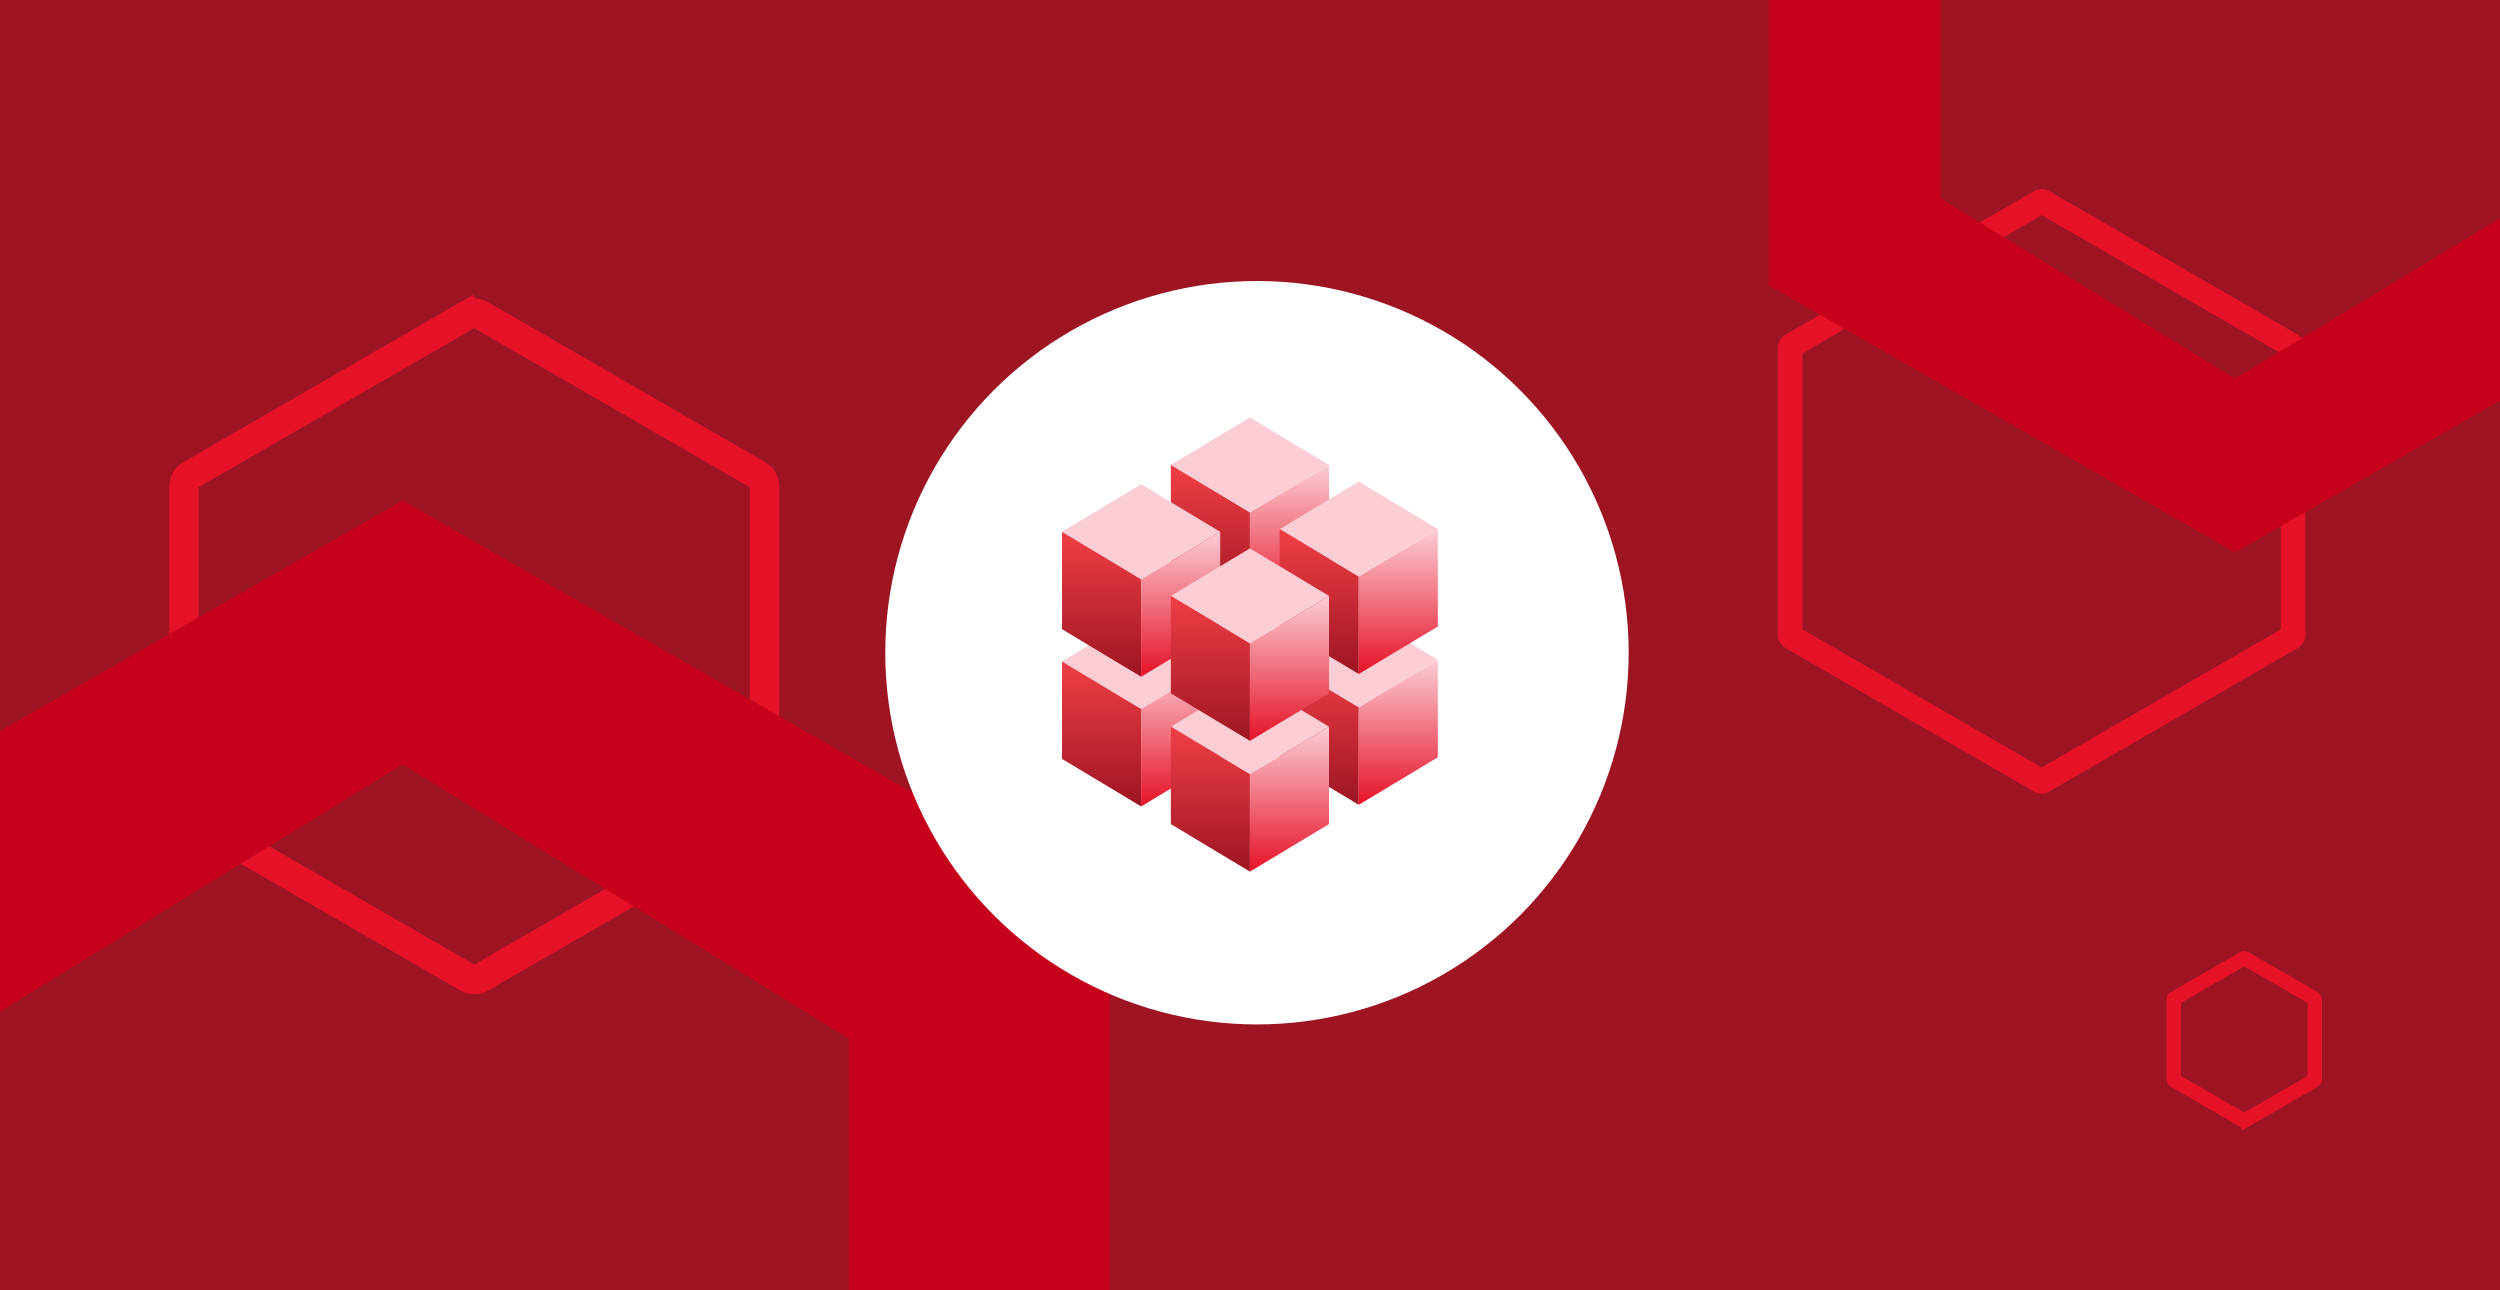
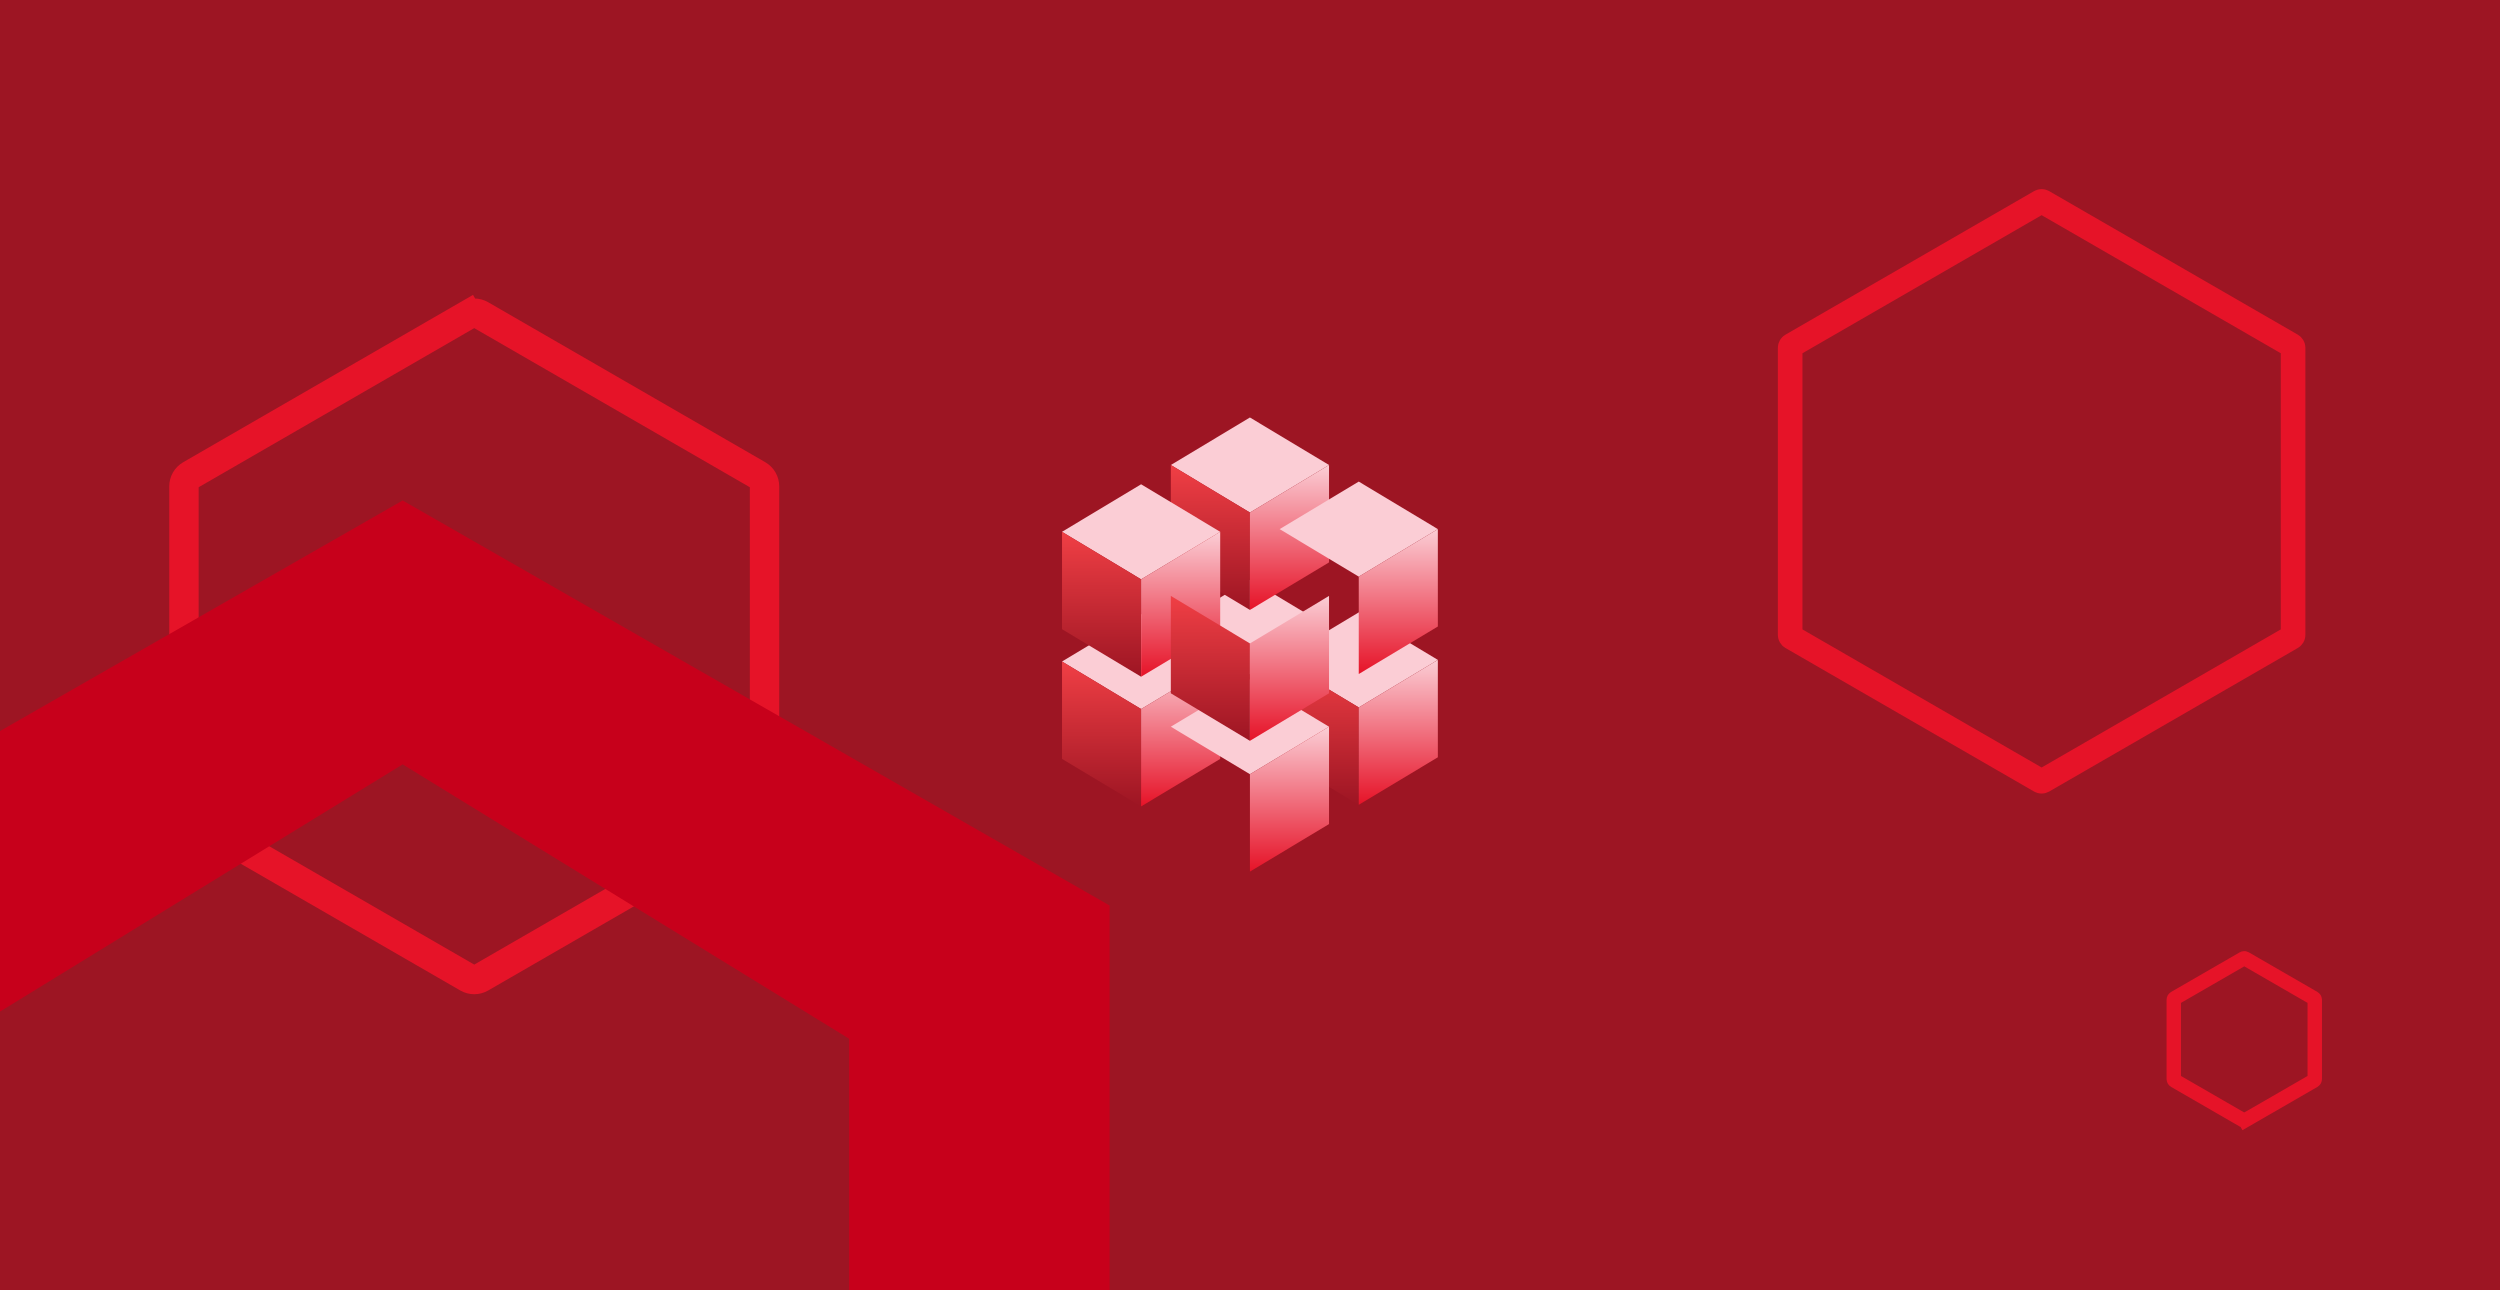
<svg xmlns="http://www.w3.org/2000/svg" width="2048" height="1057" viewBox="0 0 2048 1057" fill="none">
  <g clip-path="url(#clip0_67_19)">
    <rect width="2048" height="1057" fill="#9D1523" />
    <path d="M383.095 258.02C386.44 256.089 390.56 256.089 393.905 258.02L620.906 389.079C624.251 391.01 626.312 394.579 626.312 398.441V660.559C626.312 664.421 624.251 667.99 620.906 669.921L393.905 800.98C390.56 802.911 386.44 802.911 383.095 800.98L156.094 669.921C152.749 667.99 150.688 664.421 150.688 660.559V398.441C150.688 394.579 152.749 391.01 156.094 389.079L383.095 258.02L377.076 247.595L383.095 258.02Z" stroke="#E61328" stroke-width="24.074" />
    <path d="M1671.34 165.307C1672.06 164.891 1672.94 164.891 1673.66 165.307L1877.33 282.896C1878.05 283.312 1878.5 284.079 1878.5 284.91V520.09C1878.5 520.921 1878.05 521.688 1877.33 522.104L1673.66 639.693C1672.94 640.109 1672.06 640.109 1671.34 639.693L1467.67 522.104C1466.95 521.688 1466.5 520.921 1466.5 520.09V284.91C1466.5 284.079 1466.95 283.312 1467.67 282.896L1671.34 165.307Z" stroke="#E61328" stroke-width="20.153" />
    <path d="M329.847 626.165L695.568 850.915V1300.41L329.847 1521.71L-36.2 1297.65V850.915L329.847 626.165ZM329.838 410L-249.633 741.815V1405.75L329.838 1737.87L909 1405.75V741.815L329.838 410Z" fill="#C7001B" />
-     <path d="M1830.95 -280.134L2072 -131.997V164.276L1830.95 310.134L1589.68 162.453V-131.997L1830.95 -280.134ZM1830.94 -422.612L1449 -203.907V233.705L1830.94 452.612L2212.68 233.705V-203.907L1830.94 -422.612Z" fill="#C7001B" />
    <path d="M1839.18 917.789L1842.13 922.902L1839.18 917.789C1838.76 918.033 1838.24 918.033 1837.82 917.789L1781.43 885.235C1781.01 884.991 1780.75 884.542 1780.75 884.055V818.945C1780.75 818.458 1781.01 818.009 1781.43 817.765L1837.82 785.211C1838.24 784.967 1838.76 784.967 1839.18 785.211L1895.57 817.765C1895.99 818.009 1896.25 818.458 1896.25 818.945V884.055C1896.25 884.542 1895.99 884.991 1895.57 885.235L1839.18 917.789Z" stroke="#E61328" stroke-width="11.808" />
    <g filter="url(#filter0_d_67_19)">
-       <circle cx="1023.5" cy="528.5" r="304.5" fill="white" />
-     </g>
+       </g>
    <path d="M1023.94 552.749L959.147 513.815L1023.94 474.881L1088.74 513.815L1023.94 552.749Z" fill="#FBCDD5" />
    <path d="M959.147 513.815V593.593L1023.94 632.527V552.75L959.147 513.815Z" fill="url(#paint0_linear_67_19)" />
    <path d="M1088.74 513.815L1023.94 552.75V632.527L1088.74 593.593V513.815Z" fill="url(#paint1_linear_67_19)" />
    <path d="M934.794 580.837L870 541.902L934.794 502.969L999.589 541.902L934.794 580.837Z" fill="#FBCDD5" />
    <path d="M870 541.903V621.681L934.794 660.615V580.838L870 541.903Z" fill="url(#paint2_linear_67_19)" />
    <path d="M999.588 541.903L934.794 580.838V660.615L999.588 621.681V541.903Z" fill="url(#paint3_linear_67_19)" />
    <path d="M1113.09 579.519L1048.29 540.584L1113.09 501.65L1177.88 540.584L1113.09 579.519Z" fill="#FBCDD5" />
    <path d="M1048.29 540.585V620.363L1113.09 659.296V579.519L1048.29 540.585Z" fill="url(#paint4_linear_67_19)" />
    <path d="M1177.88 540.585L1113.09 579.519V659.296L1177.88 620.363V540.585Z" fill="url(#paint5_linear_67_19)" />
    <path d="M1023.94 419.868L959.147 380.934L1023.94 342L1088.74 380.934L1023.94 419.868Z" fill="#FBCDD5" />
    <path d="M959.147 380.935V460.712L1023.94 499.646V419.869L959.147 380.935Z" fill="url(#paint6_linear_67_19)" />
    <path d="M1088.74 380.935L1023.94 419.869V499.646L1088.74 460.712V380.935Z" fill="url(#paint7_linear_67_19)" />
    <path d="M1023.94 634.243L959.147 595.309L1023.94 556.375L1088.74 595.309L1023.94 634.243Z" fill="#FBCDD5" />
-     <path d="M959.147 595.31V675.087L1023.94 714.021V634.244L959.147 595.31Z" fill="url(#paint8_linear_67_19)" />
    <path d="M1088.74 595.31L1023.94 634.244V714.021L1088.74 675.087V595.31Z" fill="url(#paint9_linear_67_19)" />
    <path d="M934.794 474.592L870 435.657L934.794 396.724L999.589 435.657L934.794 474.592Z" fill="#FBCDD5" />
    <path d="M870 435.658V515.436L934.794 554.37V474.593L870 435.658Z" fill="url(#paint10_linear_67_19)" />
    <path d="M999.588 435.658L934.794 474.593V554.37L999.588 515.436V435.658Z" fill="url(#paint11_linear_67_19)" />
    <path d="M1113.09 472.38L1048.29 433.445L1113.09 394.512L1177.88 433.445L1113.09 472.38Z" fill="#FBCDD5" />
-     <path d="M1048.29 433.446V513.224L1113.09 552.158V472.381L1048.29 433.446Z" fill="url(#paint12_linear_67_19)" />
    <path d="M1177.88 433.446L1113.09 472.381V552.158L1177.88 513.224V433.446Z" fill="url(#paint13_linear_67_19)" />
-     <path d="M1023.94 527.105L959.147 488.17L1023.94 449.236L1088.74 488.17L1023.94 527.105Z" fill="#FBCDD5" />
    <path d="M959.147 488.171V567.949L1023.94 606.882V527.105L959.147 488.171Z" fill="url(#paint14_linear_67_19)" />
    <path d="M1088.74 488.171L1023.94 527.105V606.882L1088.74 567.949V488.171Z" fill="url(#paint15_linear_67_19)" />
  </g>
  <defs>
    <filter id="filter0_d_67_19" x="694.21" y="199.21" width="671" height="671" filterUnits="userSpaceOnUse" color-interpolation-filters="sRGB">
      <feFlood flood-opacity="0" result="BackgroundImageFix" />
      <feColorMatrix in="SourceAlpha" type="matrix" values="0 0 0 0 0 0 0 0 0 0 0 0 0 0 0 0 0 0 127 0" result="hardAlpha" />
      <feOffset dx="6.21" dy="6.21" />
      <feGaussianBlur stdDeviation="15.5" />
      <feComposite in2="hardAlpha" operator="out" />
      <feColorMatrix type="matrix" values="0 0 0 0 0.941 0 0 0 0 0.247 0 0 0 0 0.271 0 0 0 0.5 0" />
      <feBlend mode="normal" in2="BackgroundImageFix" result="effect1_dropShadow_67_19" />
      <feBlend mode="normal" in="SourceGraphic" in2="effect1_dropShadow_67_19" result="shape" />
    </filter>
    <linearGradient id="paint0_linear_67_19" x1="991.545" y1="513.815" x2="991.545" y2="632.527" gradientUnits="userSpaceOnUse">
      <stop stop-color="#F03F45" />
      <stop offset="1" stop-color="#9D1523" />
    </linearGradient>
    <linearGradient id="paint1_linear_67_19" x1="1056.34" y1="513.815" x2="1056.34" y2="632.527" gradientUnits="userSpaceOnUse">
      <stop stop-color="#FBCDD5" />
      <stop offset="1" stop-color="#E61328" />
    </linearGradient>
    <linearGradient id="paint2_linear_67_19" x1="902.397" y1="541.903" x2="902.397" y2="660.615" gradientUnits="userSpaceOnUse">
      <stop stop-color="#F03F45" />
      <stop offset="1" stop-color="#9D1523" />
    </linearGradient>
    <linearGradient id="paint3_linear_67_19" x1="967.191" y1="541.903" x2="967.191" y2="660.615" gradientUnits="userSpaceOnUse">
      <stop stop-color="#FBCDD5" />
      <stop offset="1" stop-color="#E61328" />
    </linearGradient>
    <linearGradient id="paint4_linear_67_19" x1="1080.69" y1="540.585" x2="1080.69" y2="659.296" gradientUnits="userSpaceOnUse">
      <stop stop-color="#F03F45" />
      <stop offset="1" stop-color="#9D1523" />
    </linearGradient>
    <linearGradient id="paint5_linear_67_19" x1="1145.49" y1="540.585" x2="1145.49" y2="659.296" gradientUnits="userSpaceOnUse">
      <stop stop-color="#FBCDD5" />
      <stop offset="1" stop-color="#E61328" />
    </linearGradient>
    <linearGradient id="paint6_linear_67_19" x1="991.545" y1="380.935" x2="991.545" y2="499.646" gradientUnits="userSpaceOnUse">
      <stop stop-color="#F03F45" />
      <stop offset="1" stop-color="#9D1523" />
    </linearGradient>
    <linearGradient id="paint7_linear_67_19" x1="1056.34" y1="380.935" x2="1056.34" y2="499.646" gradientUnits="userSpaceOnUse">
      <stop stop-color="#FBCDD5" />
      <stop offset="1" stop-color="#E61328" />
    </linearGradient>
    <linearGradient id="paint8_linear_67_19" x1="991.545" y1="595.31" x2="991.545" y2="714.021" gradientUnits="userSpaceOnUse">
      <stop stop-color="#F03F45" />
      <stop offset="1" stop-color="#9D1523" />
    </linearGradient>
    <linearGradient id="paint9_linear_67_19" x1="1056.34" y1="595.31" x2="1056.34" y2="714.021" gradientUnits="userSpaceOnUse">
      <stop stop-color="#FBCDD5" />
      <stop offset="1" stop-color="#E61328" />
    </linearGradient>
    <linearGradient id="paint10_linear_67_19" x1="902.397" y1="435.658" x2="902.397" y2="554.37" gradientUnits="userSpaceOnUse">
      <stop stop-color="#F03F45" />
      <stop offset="1" stop-color="#9D1523" />
    </linearGradient>
    <linearGradient id="paint11_linear_67_19" x1="967.191" y1="435.658" x2="967.191" y2="554.37" gradientUnits="userSpaceOnUse">
      <stop stop-color="#FBCDD5" />
      <stop offset="1" stop-color="#E61328" />
    </linearGradient>
    <linearGradient id="paint12_linear_67_19" x1="1080.69" y1="433.446" x2="1080.69" y2="552.158" gradientUnits="userSpaceOnUse">
      <stop stop-color="#F03F45" />
      <stop offset="1" stop-color="#9D1523" />
    </linearGradient>
    <linearGradient id="paint13_linear_67_19" x1="1145.49" y1="433.446" x2="1145.49" y2="552.158" gradientUnits="userSpaceOnUse">
      <stop stop-color="#FBCDD5" />
      <stop offset="1" stop-color="#E61328" />
    </linearGradient>
    <linearGradient id="paint14_linear_67_19" x1="991.545" y1="488.171" x2="991.545" y2="606.882" gradientUnits="userSpaceOnUse">
      <stop stop-color="#F03F45" />
      <stop offset="1" stop-color="#9D1523" />
    </linearGradient>
    <linearGradient id="paint15_linear_67_19" x1="1056.34" y1="488.171" x2="1056.34" y2="606.882" gradientUnits="userSpaceOnUse">
      <stop stop-color="#FBCDD5" />
      <stop offset="1" stop-color="#E61328" />
    </linearGradient>
    <clipPath id="clip0_67_19">
      <rect width="2048" height="1057" fill="white" />
    </clipPath>
  </defs>
</svg>